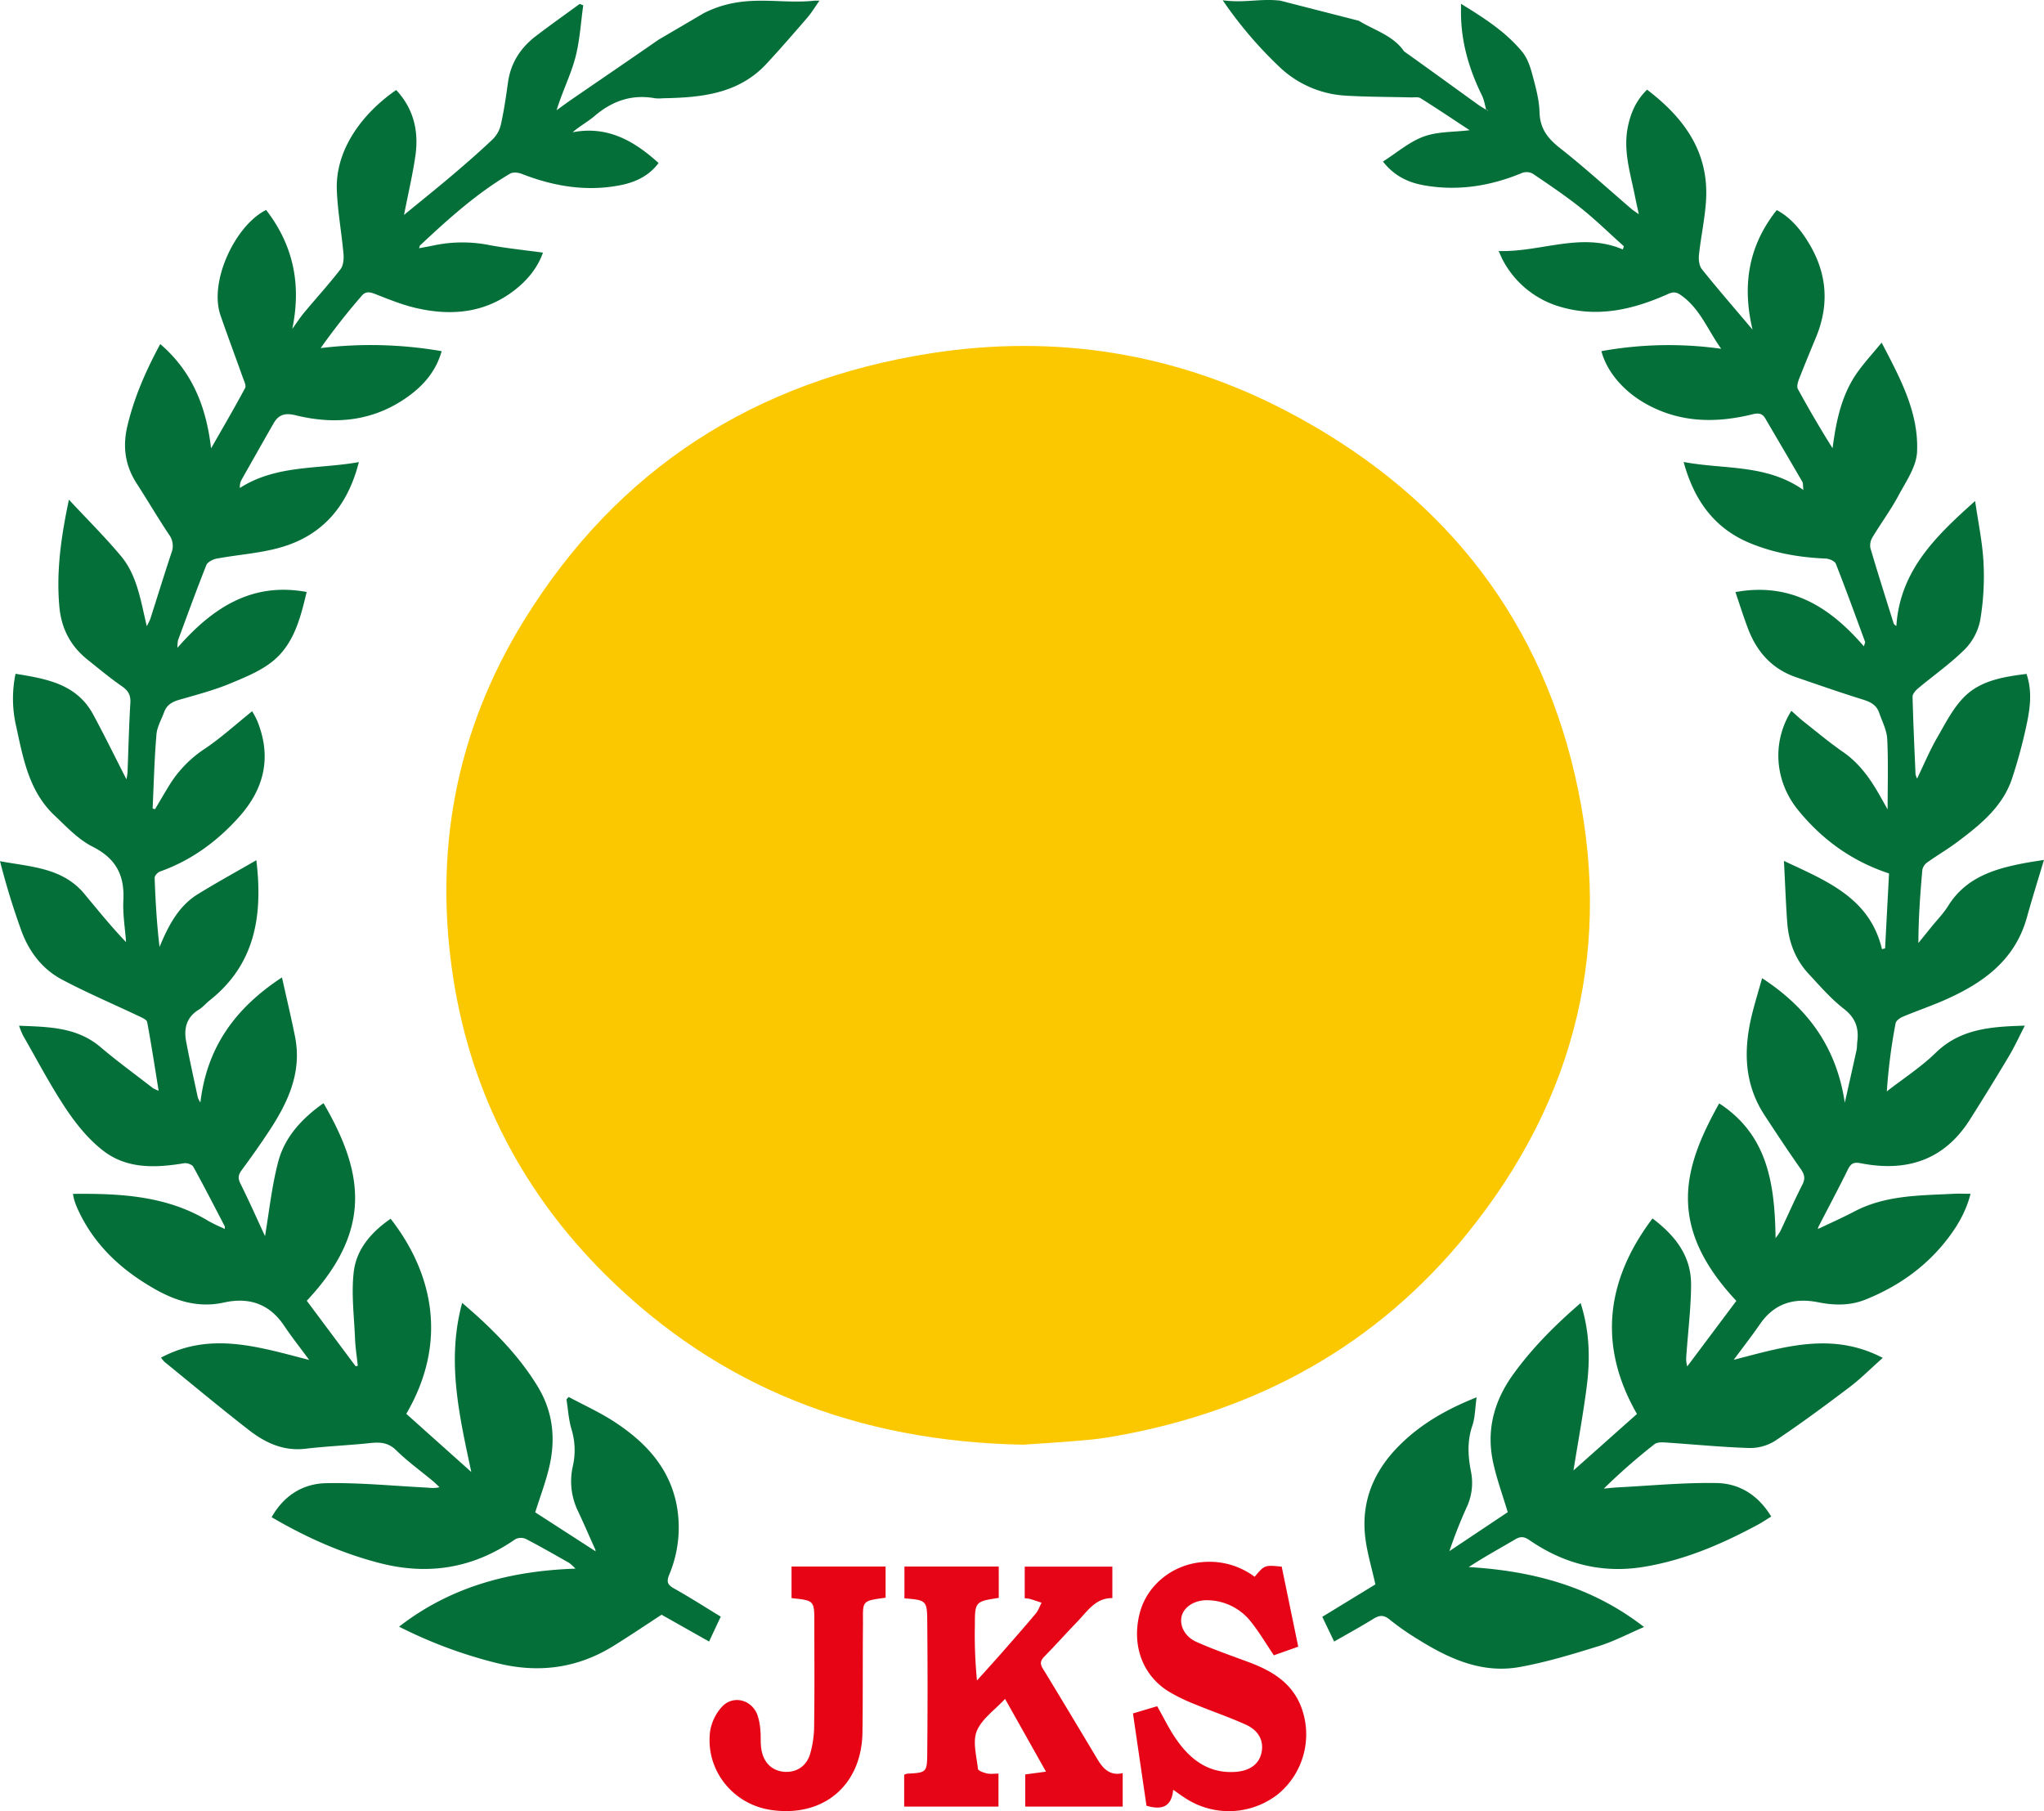
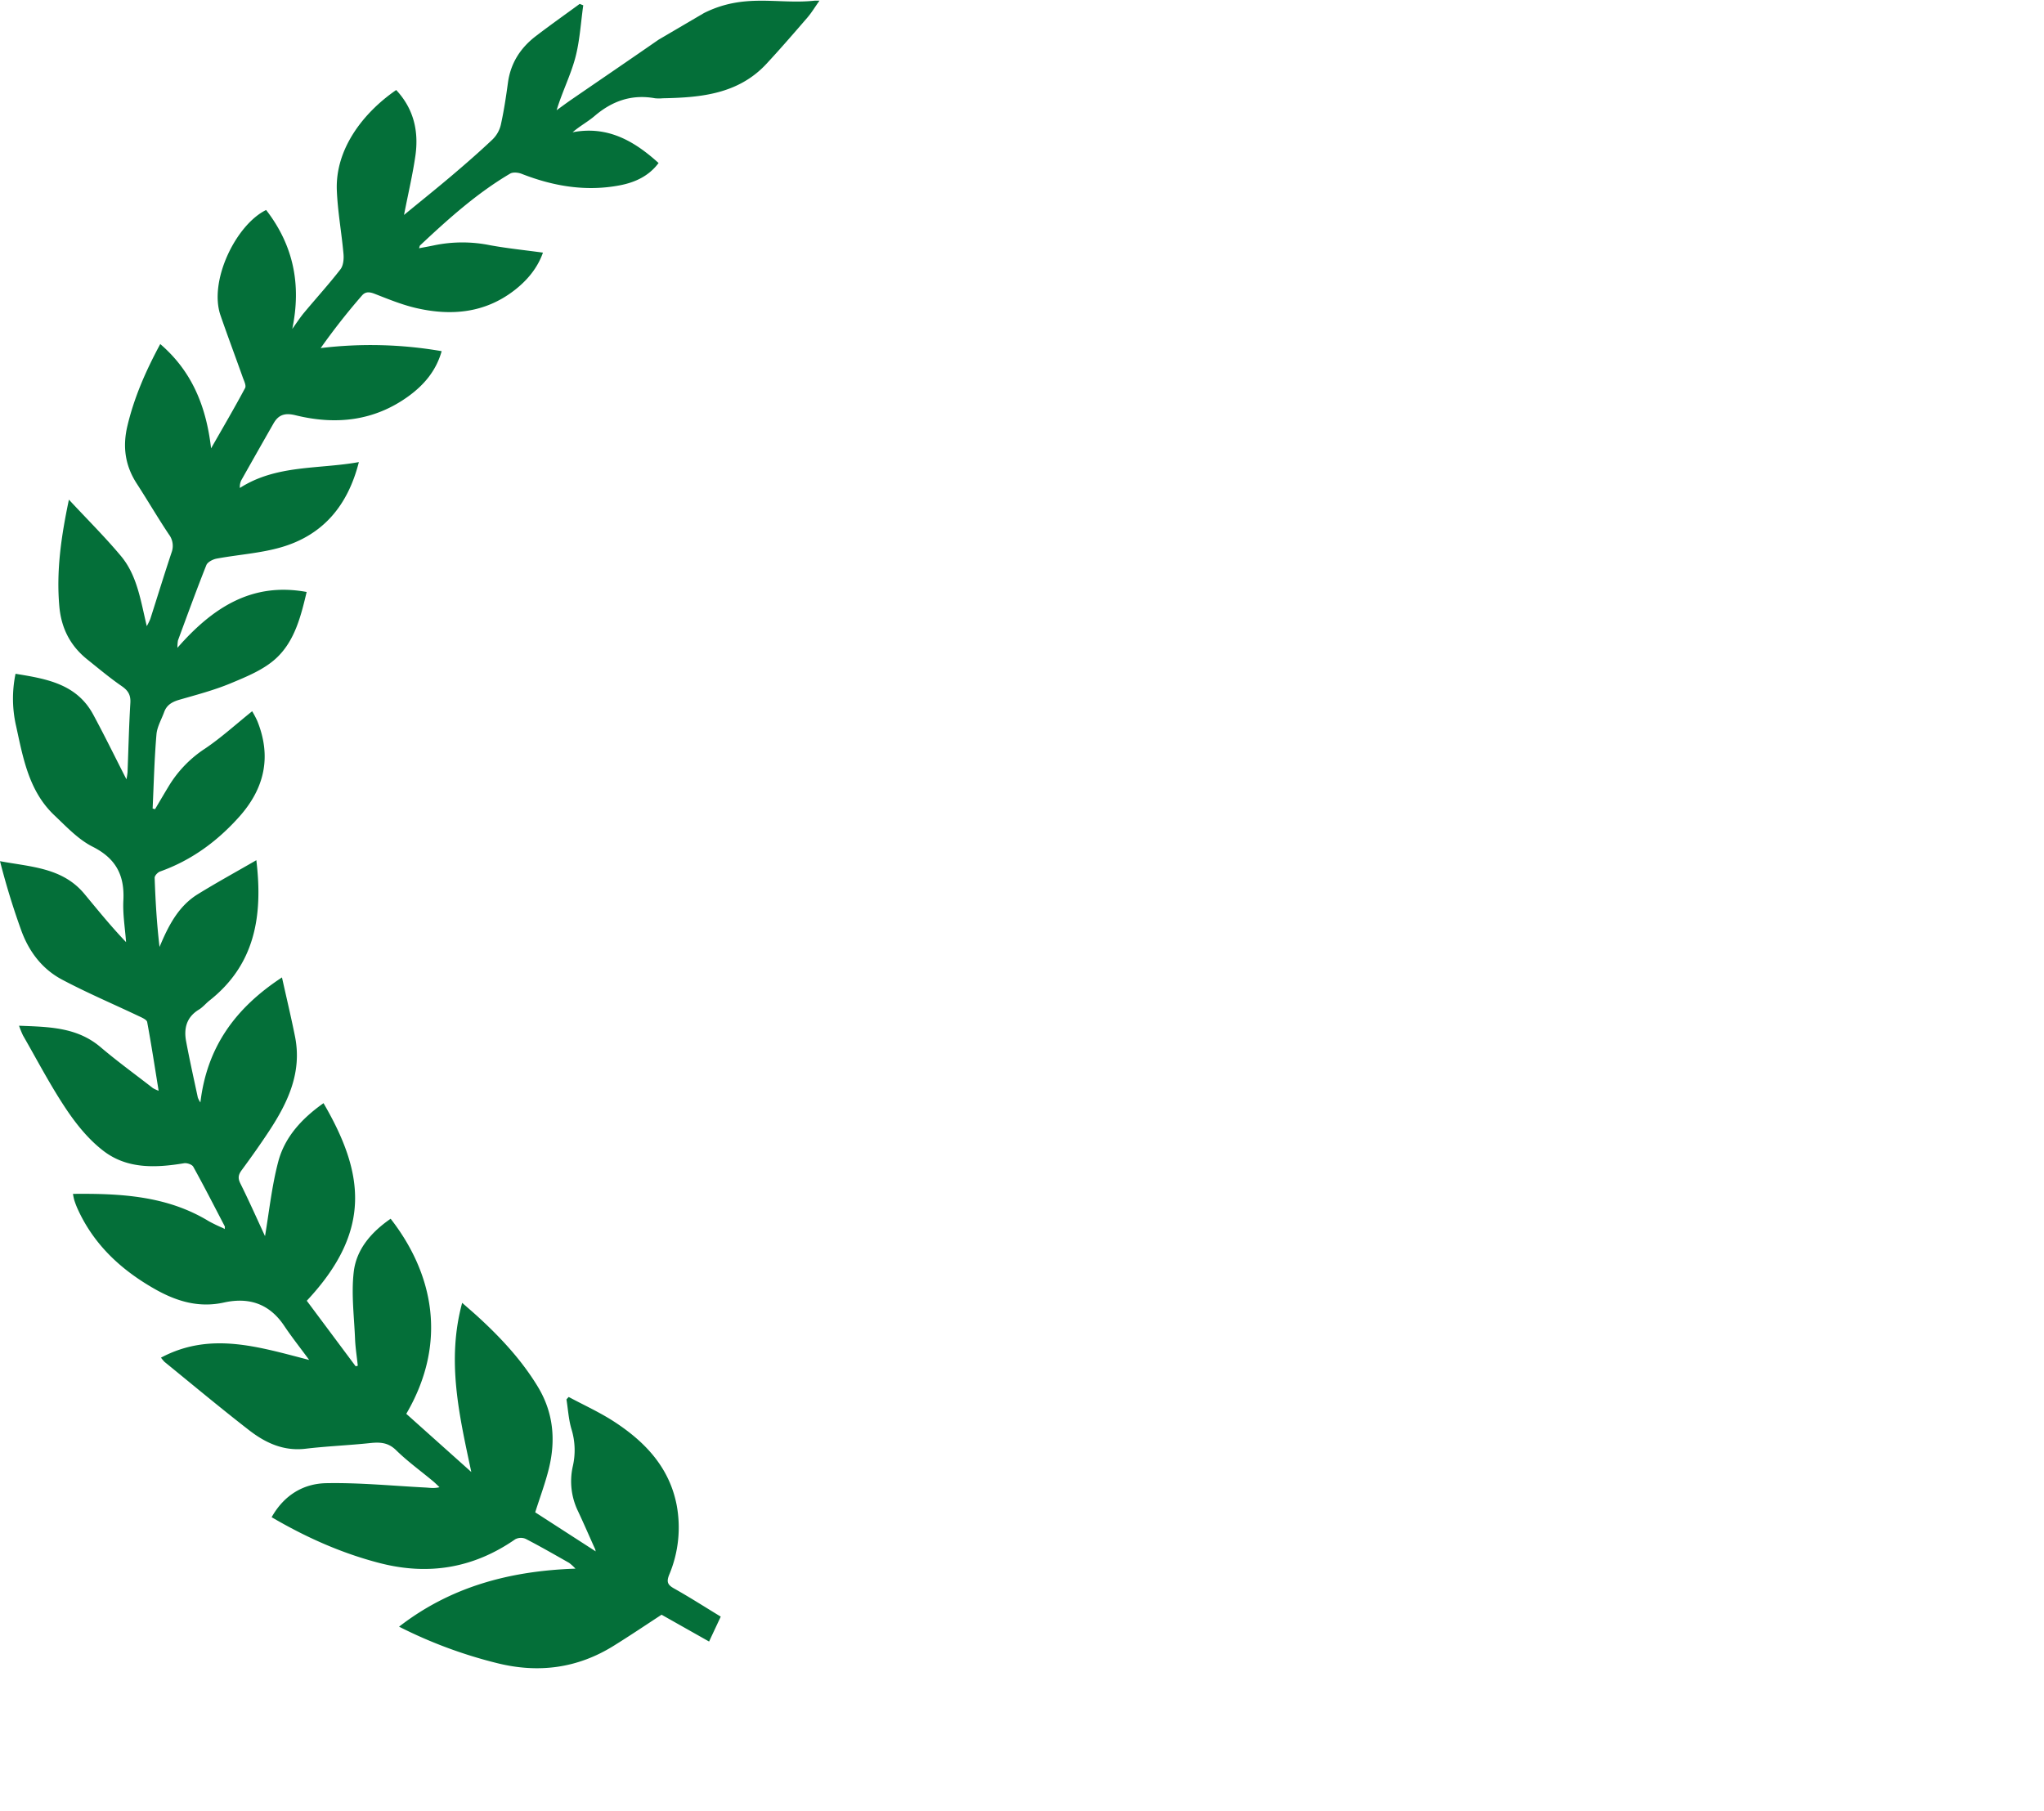
<svg xmlns="http://www.w3.org/2000/svg" viewBox="0 0 970.77 860.18">
  <defs>
    <style>.cls-1{fill:#fbc800;}.cls-2{fill:#046f39;}.cls-3{fill:#e60516;}.cls-4{fill:#e60416;}.cls-5{fill:#e60415;}</style>
  </defs>
  <g id="Layer_2" data-name="Layer 2">
    <g id="Layer_1-2" data-name="Layer 1">
-       <path class="cls-1" d="M485.82,686.13c-78.08-1.51-144.11-27-198.21-80.66-39.06-38.76-63.54-85.57-72.19-140-9.66-60.8,1-118.2,33.35-170.67,44.49-72.22,109.87-113.94,193.25-127,59.34-9.27,116.46-.2,169.65,27.77,70.62,37.12,118.1,94,136.25,172.27,18.64,80.3.92,153.67-50.91,217.81-43.18,53.45-100,84.52-167.39,96.43-5.11.91-10.28,1.62-15.45,2C504,685,493.74,685.58,485.82,686.13Z" />
      <path class="cls-2" d="M334.36,6.19c19.31-9.65,35-4,52.54-5.87.47,0,.94,0,2.3,0-2.14,3-3.77,5.75-5.82,8.12C377,15.82,370.62,23.2,364,30.33c-13.36,14.36-31.08,16-49.15,16.34a19.76,19.76,0,0,1-3.77,0c-11-2-20.3,1.26-28.66,8.4-3.16,2.71-6.93,4.7-10.48,7.75,16.54-3.17,29.14,4,40.84,14.6-4.58,6.17-11.14,9.19-18.27,10.57-16.08,3.11-31.63.5-46.76-5.43-1.62-.64-4.11-.9-5.47-.1-15.85,9.34-29.43,21.58-42.77,34.09-.2.18-.21.55-.49,1.35,2.66-.51,5.06-.92,7.44-1.44a65.91,65.91,0,0,1,26.25,0c8.18,1.5,16.49,2.33,25.16,3.52-2.6,7.38-7.55,13.3-13.84,18.1-13.82,10.55-29.53,12-45.86,8.34-6.85-1.52-13.47-4.24-20-6.79-2.52-1-4.52-1.33-6.32.79a314.58,314.58,0,0,0-19.55,24.9,197.18,197.18,0,0,1,57.46,1.46c-2.66,9.4-8.43,16.09-15.81,21.44-16.33,11.82-34.56,13.68-53.59,9-5-1.24-8.08-.3-10.47,3.91q-7.71,13.5-15.34,27.05a7.15,7.15,0,0,0-.62,3.57c17.35-11.13,37.27-8.82,56.51-12.29-5.22,20.62-17,34.71-37,40.48-9.88,2.85-20.39,3.47-30.57,5.37-1.8.34-4.28,1.62-4.87,3.09-4.71,11.83-9.05,23.81-13.48,35.76a20.06,20.06,0,0,0-.25,3.5c16.78-19.17,35.49-31.29,61.37-26.51-2.69,11.34-5.61,23.24-14.43,31.43-5.87,5.46-14,8.75-21.64,11.94-8,3.33-16.4,5.5-24.71,7.91-3.28,1-5.71,2.48-6.89,5.74-1.28,3.54-3.36,7-3.66,10.64-1,11.7-1.27,23.45-1.82,35.19l1.14.31c2.26-3.8,4.49-7.62,6.79-11.4a55.77,55.77,0,0,1,17-17.4c7.66-5.17,14.56-11.47,22.34-17.72a48.58,48.58,0,0,1,2.41,4.55c6.89,17,3.51,32-8.48,45.49-10.45,11.71-22.74,20.76-37.65,26.07-1.13.4-2.63,2-2.59,3,.38,10.82,1,21.63,2.32,32.84,4.13-9.9,8.87-19.33,18.21-25.08,8.92-5.5,18.13-10.55,27.77-16.12,3.22,26.77-.78,49.69-22.26,66.65-1.73,1.37-3.16,3.17-5,4.29-5.87,3.54-7.25,8.88-6.1,15.05,1.67,8.95,3.67,17.84,5.57,26.75a11,11,0,0,0,1.22,2.3c3.08-26.07,16.36-44.7,38.74-59.37,2.26,10.17,4.41,19.13,6.21,28.16,3.36,16.91-3.36,31.18-12.28,44.74-4.15,6.31-8.53,12.48-13,18.55-1.58,2.14-2,3.72-.74,6.3,4.13,8.29,7.89,16.77,11.76,25.12,2-11.9,3.24-23.85,6.27-35.33,3.15-11.94,11.44-20.69,21.51-27.82,19.11,32.84,23.49,60.31-7.95,93.84l23.23,31.14,1-.29c-.44-4.22-1.12-8.42-1.3-12.65-.43-10.68-1.85-21.52-.61-32,1.28-10.8,8.49-18.92,17.51-25.15,20,25.68,27.44,58.44,7.43,92.65l30.88,27.63c-5.74-27-11.81-52.77-4.34-80.34,2.91,2.56,5.24,4.54,7.49,6.6,10.84,9.93,20.8,20.61,28.47,33.28,7.37,12.18,8.54,25.21,5.25,38.71-1.66,6.84-4.17,13.48-6.52,20.9l28,18.08.72.48-.23-1c-2.71-6-5.33-12.08-8.14-18.06a32.45,32.45,0,0,1-2.54-21.16,34,34,0,0,0-.54-17.68c-1.4-4.58-1.66-9.52-2.43-14.3.35-.38.7-.77,1.06-1.15,7.25,3.89,14.81,7.31,21.68,11.79,14.5,9.46,26,21.48,29.55,39.28a57.79,57.79,0,0,1-3.49,33.35c-1.39,3.45-.74,4.84,2.35,6.56,7.39,4.15,14.53,8.73,22.13,13.35-1.83,3.91-3.55,7.56-5.54,11.83L314.2,766.88c-7.64,5-15.07,10-22.64,14.7-17.23,10.77-35.78,13.19-55.37,8.32a219.26,219.26,0,0,1-46.66-17.34C214,753.6,242,746.07,273.3,745a23.24,23.24,0,0,0-3-2.74c-6.85-3.88-13.67-7.81-20.66-11.42a5.76,5.76,0,0,0-4.95.22c-19.72,13.68-41.07,17.29-64.29,11.31-18.12-4.67-35-12.2-51.39-21.8,5.87-10.44,15-15.94,25.88-16.16,15.68-.31,31.39,1.25,47.09,2.06,2.11.11,4.21.51,6.76-.15-1.08-1-2.11-2.07-3.25-3-5.81-4.83-12-9.3-17.36-14.57-3.8-3.73-7.71-3.88-12.43-3.38-10.17,1.08-20.42,1.47-30.58,2.68-10.55,1.26-19.22-2.87-27-8.94-13.55-10.52-26.72-21.51-40-32.32a19.45,19.45,0,0,1-1.66-2c23.53-12.52,46.38-5.07,70.38,1.09-4.37-5.94-8.32-10.92-11.84-16.18-7-10.48-16.68-13.74-28.66-11.09-11.79,2.61-22.35-.51-32.57-6.27-16.2-9.14-29.26-21.21-37-38.41a39.37,39.37,0,0,1-1.51-4,29.15,29.15,0,0,1-.6-2.92c22.61-.24,44.66.88,64.54,13a74,74,0,0,0,6.77,3.26l.76.45.06-1.21c-4.95-9.49-9.8-19-15-28.39-.59-1.07-3-1.89-4.37-1.66-13.39,2.22-26.9,2.8-38.14-5.75-7-5.31-12.88-12.54-17.8-19.89-7.52-11.22-13.78-23.28-20.53-35a41.14,41.14,0,0,1-1.9-4.67c14.12.56,27.45.63,38.69,10.15,8,6.81,16.57,13,24.91,19.5a16.54,16.54,0,0,0,2.69,1.23c-1.83-11.29-3.46-22-5.44-32.63-.21-1.13-2.41-2.07-3.86-2.75-12.19-5.8-24.65-11.08-36.56-17.4-9.65-5.11-16-13.67-19.61-24C6.1,430.77,2.85,420.12,0,409c14.51,2.73,29.59,3,40,15.44,6.4,7.69,12.67,15.49,19.87,23-.47-6.65-1.63-13.33-1.27-19.93C59.19,415.6,55,407.68,44,402.13c-6.84-3.45-12.47-9.52-18.18-14.92C13.76,375.8,11,360.2,7.69,345a58,58,0,0,1-.31-25c14.68,2.39,29,4.77,36.89,19.36,5.38,9.95,10.34,20.12,15.78,30.76a31.31,31.31,0,0,0,.52-3.27c.43-11,.68-22,1.34-33,.23-3.79-1.06-5.9-4.12-8-5.69-3.93-11-8.39-16.42-12.73-8-6.44-12.27-14.76-13.19-25.12C26.7,271.26,29,255,32.73,237.3c8.81,9.47,17.17,17.76,24.7,26.76,7.71,9.21,9.35,21.08,12.28,33.32A31.47,31.47,0,0,0,71.37,294c3.36-10.49,6.58-21,10.07-31.48a9,9,0,0,0-1.25-8.74c-5.24-7.85-10-16-15.13-23.94-5.61-8.56-6.92-17.59-4.56-27.52,3.22-13.6,8.75-26.2,15.61-38.92C91.48,176.6,98,193.5,100.25,212.94c5.43-9.52,11-19,16.15-28.64.6-1.11-.4-3.23-1-4.78-3.52-9.93-7.23-19.78-10.67-29.73-5.65-16.35,7.26-43,21.66-50.06,13,16.79,16.8,35.51,12.42,56.48,1.86-2.57,3.58-5.25,5.6-7.69,5.74-6.89,11.79-13.53,17.28-20.61,1.37-1.76,1.66-4.85,1.45-7.24-.89-10.14-2.78-20.22-3.17-30.37-.74-19.39,12.29-36.58,28.19-47.55,8.35,8.92,10.81,19.62,9.11,31.33-1.31,9-3.41,17.87-5.39,28,8.07-6.63,15.48-12.56,22.71-18.69,6.6-5.6,13.14-11.29,19.42-17.25a14.32,14.32,0,0,0,3.86-6.91c1.46-6.6,2.47-13.31,3.38-20,1.27-9.29,5.95-16.49,13.22-22.07,6.85-5.24,13.9-10.22,20.85-15.31l1.69.67c-1.2,8.4-1.64,17-3.84,25.14S267,43.68,264.35,52.36c2.4-1.73,4.77-3.51,7.21-5.18,13.74-9.44,27.52-18.82,41.21-28.32" />
-       <path class="cls-2" d="M645.36,9.86c7.35,4.53,16.35,7,21.47,14.52,11.79,8.38,23.48,16.92,35.23,25.37,1.25.9,2.6,1.65,3.91,2.46l.58.47v-.42l-.65.06c-.65-2.29-1-4.75-2-6.85-5.85-11.87-9.64-24.26-10-37.56-.06-1.82,0-3.65,0-6.1C704.78,8.52,715.14,15.08,723,24.67c2.37,2.9,3.73,6.9,4.73,10.62,1.58,5.91,3.28,12,3.45,18,.22,7.75,3.81,12.38,9.66,17C752.6,79.53,763.66,89.64,775,99.37c.69.59,1.48,1.06,3.34,2.37-.84-3.87-1.47-6.62-2-9.37-2.19-10.62-5.46-21.12-3.2-32.19,1.36-6.61,3.94-12.55,9.11-17.59,17.63,13.42,29.47,29.66,28,52.77-.55,8.59-2.43,17.1-3.35,25.68-.24,2.24.09,5.19,1.4,6.83,7.55,9.42,15.48,18.54,24.05,28.69-5-21-2-39.84,11.5-56.79,6.87,3.68,11.7,9.68,15.69,16.48,8.3,14.16,9.22,28.82,2.92,44-2.71,6.54-5.42,13.08-8,19.69-.58,1.49-1.22,3.63-.59,4.8,5.17,9.49,10.63,18.82,16.48,28.15,1.74-13.19,4.34-25.92,12.31-36.77,3.23-4.39,6.92-8.45,11-13.39,8.91,17.06,17.67,33.26,16.82,51.88-.32,7.11-5.33,14.2-8.92,20.92s-8.27,13-12.24,19.64a7.32,7.32,0,0,0-1,5.1c3.5,11.93,7.28,23.78,11,35.66.14.44.42.84,1.33,1.37,1.74-26.34,18.71-42.66,37.41-59.36,1.5,10.49,3.57,20,4,29.67a124,124,0,0,1-1.64,27.22A27.29,27.29,0,0,1,933,308.54c-6.78,6.72-14.72,12.27-22.08,18.43-1.17,1-2.6,2.62-2.57,3.92.3,12.29.88,24.56,1.41,36.84a10.73,10.73,0,0,0,.73,2.06c3.3-6.84,6-13.3,9.45-19.31,4-6.89,7.68-14.37,13.25-19.8,7.77-7.58,18.59-9.27,29.27-10.62,2.65,7.77,1.83,15.35.34,22.68a237.77,237.77,0,0,1-7.17,26.89c-4.41,13.4-14.94,21.91-25.68,30-4.64,3.51-9.7,6.45-14.45,9.83A5.93,5.93,0,0,0,913,413c-1,11.43-1.86,22.89-1.88,34.86l5.94-7.35c2.77-3.44,5.92-6.62,8.24-10.34,8.42-13.5,22-17.57,36.31-20.27,2.6-.49,5.21-.86,9.14-1.5-2.88,9.66-5.64,18.4-8.08,27.22C957,456.16,941.65,467,923.47,475c-6.47,2.84-13.19,5.12-19.72,7.86-1.38.58-3.23,1.88-3.46,3.1a271.49,271.49,0,0,0-4.17,32.37c7.77-6.05,16.16-11.46,23.18-18.29,11.77-11.47,26.19-12.46,42.37-12.93-2.83,5.46-5,10.26-7.71,14.76q-9.08,15.2-18.56,30.14c-12.25,19.17-30.12,24.67-51.62,20.46-3.27-.64-4.69,0-6.13,2.91-4.5,9.17-9.33,18.18-14,27.26l-.33,1,1-.36c5.53-2.65,11.13-5.15,16.56-8,14.82-7.72,31-7.49,47-8.31,2.49-.13,5,0,8,0-2.23,8.86-6.7,16.17-12.11,22.91-10.1,12.57-23,21.41-37.86,27.36-7.26,2.9-14.79,2.77-22.33,1.26-11.36-2.27-20.8.38-27.66,10.32-3.8,5.5-7.91,10.78-12.51,17,23.9-6.16,46.7-13.48,70.79-.92-5.67,5-10.5,9.92-15.92,14-11.53,8.74-23.19,17.34-35.2,25.38a22.3,22.3,0,0,1-12.4,3.42c-13.36-.43-26.7-1.76-40.05-2.64-1.61-.1-3.71-.08-4.84.82a293,293,0,0,0-24.09,21.11c2.17-.2,4.33-.47,6.51-.58,15.69-.8,31.41-2.35,47.09-2.07,10.77.19,19.76,5.71,25.92,15.92-2.26,1.38-4.28,2.75-6.42,3.91-17.13,9.22-34.86,16.83-54.23,20-19.81,3.22-37.82-1.43-54.19-12.72-2.44-1.68-4.18-1.88-6.72-.38-7.27,4.3-14.7,8.33-22.1,13.18,30.23,1.81,58.39,9.14,83.25,28.47-7.25,3.1-14.06,6.71-21.29,9-12.44,3.86-25,7.69-37.77,10-18,3.25-33.7-4-48.52-13.28a124.34,124.34,0,0,1-13.16-9.19c-2.8-2.33-4.87-2.24-7.78-.43-6,3.72-12.21,7.1-18.66,10.8L628,767.89l25.22-15.41c-1.71-7.79-3.94-15-4.82-22.43-2-17.13,4.16-31.53,16.2-43.56,10.17-10.18,22.34-17.17,36.7-22.86-.73,5.16-.71,9.62-2.07,13.6-2.51,7.35-2,14.6-.57,21.88a27.2,27.2,0,0,1-2,16.57,219.1,219.1,0,0,0-8.28,21l27.7-18.5c-2.45-8.2-5.23-15.75-6.92-23.53-3.35-15.34.34-29.22,9.53-41.94,9-12.48,19.72-23.24,32-33.84,4.31,13.43,4.58,26.51,2.91,39.6s-4.08,26-6.3,39.89l30.15-26.82c-20.59-35.81-12-67.18,7.38-92.86,10.48,7.92,18.3,17.5,18.32,31.2,0,10.67-1.33,21.35-2.1,32-.17,2.24-.51,4.48.3,7.06l23.3-31.11c-33.83-36.06-24.73-64-8.15-93.8,23.07,15,26.41,38.29,26.78,64a31.72,31.72,0,0,0,2.24-3.24c3.51-7.4,6.79-14.91,10.51-22.2,1.54-3,.92-5-.91-7.56-5.88-8.35-11.51-16.89-17.11-25.44-9.85-15.08-10-31.4-5.83-48.19,1.34-5.31,2.94-10.55,4.71-16.83,22,14.37,35.38,33.08,39.27,59.14,1.86-8.28,3.74-16.56,5.55-24.85.3-1.37.22-2.82.39-4.23.81-6.39-.87-11.23-6.38-15.51-6.16-4.78-11.38-10.84-16.72-16.59-6.35-6.83-9.51-15.19-10.18-24.4s-1-18.5-1.56-29.25c20.66,9.7,40.73,17.6,46.57,41.92l1.47-.39q.93-17.76,1.87-35.58C879.5,409,865.43,398.77,854,384.76c-11.15-13.69-12.58-32.26-3.22-47.17,2,1.76,3.89,3.57,5.93,5.18,6.17,4.87,12.21,9.94,18.67,14.41,7.5,5.19,12.58,12.24,17,19.94,1.37,2.39,2.7,4.8,4.12,7.3,0-11.36.36-22.41-.19-33.42-.21-4.23-2.42-8.38-3.84-12.52-1.24-3.62-4.06-5.1-7.64-6.21-10.66-3.31-21.2-7-31.77-10.62-11.37-3.89-18.65-12-22.83-23-2.16-5.7-4-11.53-6-17.45,26.08-4.78,44.82,7,61,25.77.39-1.4.68-1.84.57-2.13-4.56-12.4-9.06-24.82-13.9-37.1-.51-1.28-3.1-2.39-4.77-2.46-12.22-.51-24.08-2.51-35.47-7.12-17.36-7-27-20.4-32.05-38.76,19.25,3.66,39.24.88,56.89,13.3-.26-2.17-.11-3.19-.51-3.89-5.82-10.05-11.73-20.05-17.58-30.07-1.44-2.46-3.26-2.66-6-2-17.34,4.27-34.29,4.11-50.44-4.81-10.59-5.84-18.77-15.16-21.4-25.15a179.06,179.06,0,0,1,56.89-1.13c-6.44-8.93-10.14-19.45-19.58-25.77-2.5-1.68-4.17-.92-6.42.08-16.07,7.11-32.6,10.88-50.06,5.85a44.9,44.9,0,0,1-27.38-21.77c-.76-1.32-1.3-2.76-2.26-4.82,20.17.61,39.25-9.21,59-.74.15-.51.3-1,.46-1.54-6.72-6-13.19-12.36-20.23-18-7.37-5.88-15.23-11.17-23.05-16.47a6.22,6.22,0,0,0-5-.36c-15,6.26-30.55,8.75-46.67,5.89-7.41-1.31-14.07-4.39-19.45-11.28,6.6-4.18,12.51-9.38,19.4-11.88,6.66-2.43,14.32-2.07,21.77-3-7.61-5-15.38-10.22-23.29-15.19-1.16-.73-3-.35-4.6-.39-10.22-.26-20.47-.21-30.67-.82a49.59,49.59,0,0,1-32.19-14.06A194.4,194.4,0,0,1,580.72.13C591.34,1.54,598.21-.79,608,.3" />
-       <path class="cls-3" d="M474.35,758.9C463.15,760.57,463,760.72,463,772a222.13,222.13,0,0,0,1,26.11c3.84-4.27,7.71-8.52,11.51-12.83,5.5-6.26,11-12.53,16.38-18.92,1.24-1.47,1.88-3.44,2.79-5.18-1.84-.61-3.67-1.25-5.52-1.8a17.51,17.51,0,0,0-2.48-.32v-15h41.62V759c-7.94-.16-11.84,6.23-16.67,11.22-5.26,5.43-10.29,11.08-15.59,16.48-1.83,1.87-2.26,3.29-.81,5.67,8.78,14.38,17.43,28.85,26.08,43.3,2.67,4.46,5.94,7.82,11.9,6.45V858H486.92V842.73l9.86-1.31c-6.68-11.88-12.8-22.77-19.44-34.56-4.87,5.26-11,9.46-13.41,15.22-2.09,5.09-.12,11.94.53,18,.09.9,2.69,1.82,4.26,2.18s3.42.09,5.5.09V858H429.43V842.91a5.17,5.17,0,0,1,1.36-.53c9.1-.47,9.5-.54,9.59-9.4q.3-31.68,0-63.37c-.08-9.46-.59-9.69-10.83-10.5V744h44.79Z" />
-       <path class="cls-4" d="M605,786.16c-3.75-5.56-6.86-10.86-10.64-15.62A26.68,26.68,0,0,0,573.58,760c-6.13-.18-11.26,3.12-12.36,7.59s1.49,9.75,7,12.19c8,3.58,16.37,6.47,24.61,9.54,10.93,4.06,20.54,9.57,25.09,21.2A36.81,36.81,0,0,1,607.11,852a37.78,37.78,0,0,1-44.48,1.79c-1.57-1-3.09-2.14-5.44-3.77-.8,8.62-5.89,9.54-12.68,7.6-2.12-14.47-4.25-29-6.42-43.86l11.49-3.42c3.3,5.73,6,11.56,9.76,16.69,6.56,9.06,15,15.19,27,14.52,7-.39,11.53-3.48,12.78-9.07,1.21-5.43-1.12-10.51-7.32-13.33-8.14-3.7-16.66-6.56-24.93-10a81.07,81.07,0,0,1-11.83-5.81c-12.44-7.7-17.62-21.92-13.78-37.05,3.42-13.52,15.8-23.44,30.25-24.43a35.82,35.82,0,0,1,24.36,7c4.73-5.61,4.73-5.61,12.86-4.8,2.58,12.46,5.18,25.05,7.85,38Z" />
-       <path class="cls-5" d="M375.93,759V744H420.6v14.82c-12,1.55-10.65,1.61-10.75,13.09-.16,17,0,34-.24,51-.42,25.14-18.69,40.4-43.54,36.68-18.21-2.73-31.19-19.2-28.8-37.42a22.57,22.57,0,0,1,5.58-11.53c5.12-5.58,13.68-3.63,16.69,3.34a27.53,27.53,0,0,1,1.58,7.77c.31,2.8,0,5.68.4,8.48.85,6.46,4.7,10.5,10.33,11.19s10.84-2,12.82-8.13a49.37,49.37,0,0,0,2-14.35c.23-16.07.09-32.14.09-48.2C386.77,760.13,386.77,760.13,375.93,759Z" />
    </g>
  </g>
</svg>